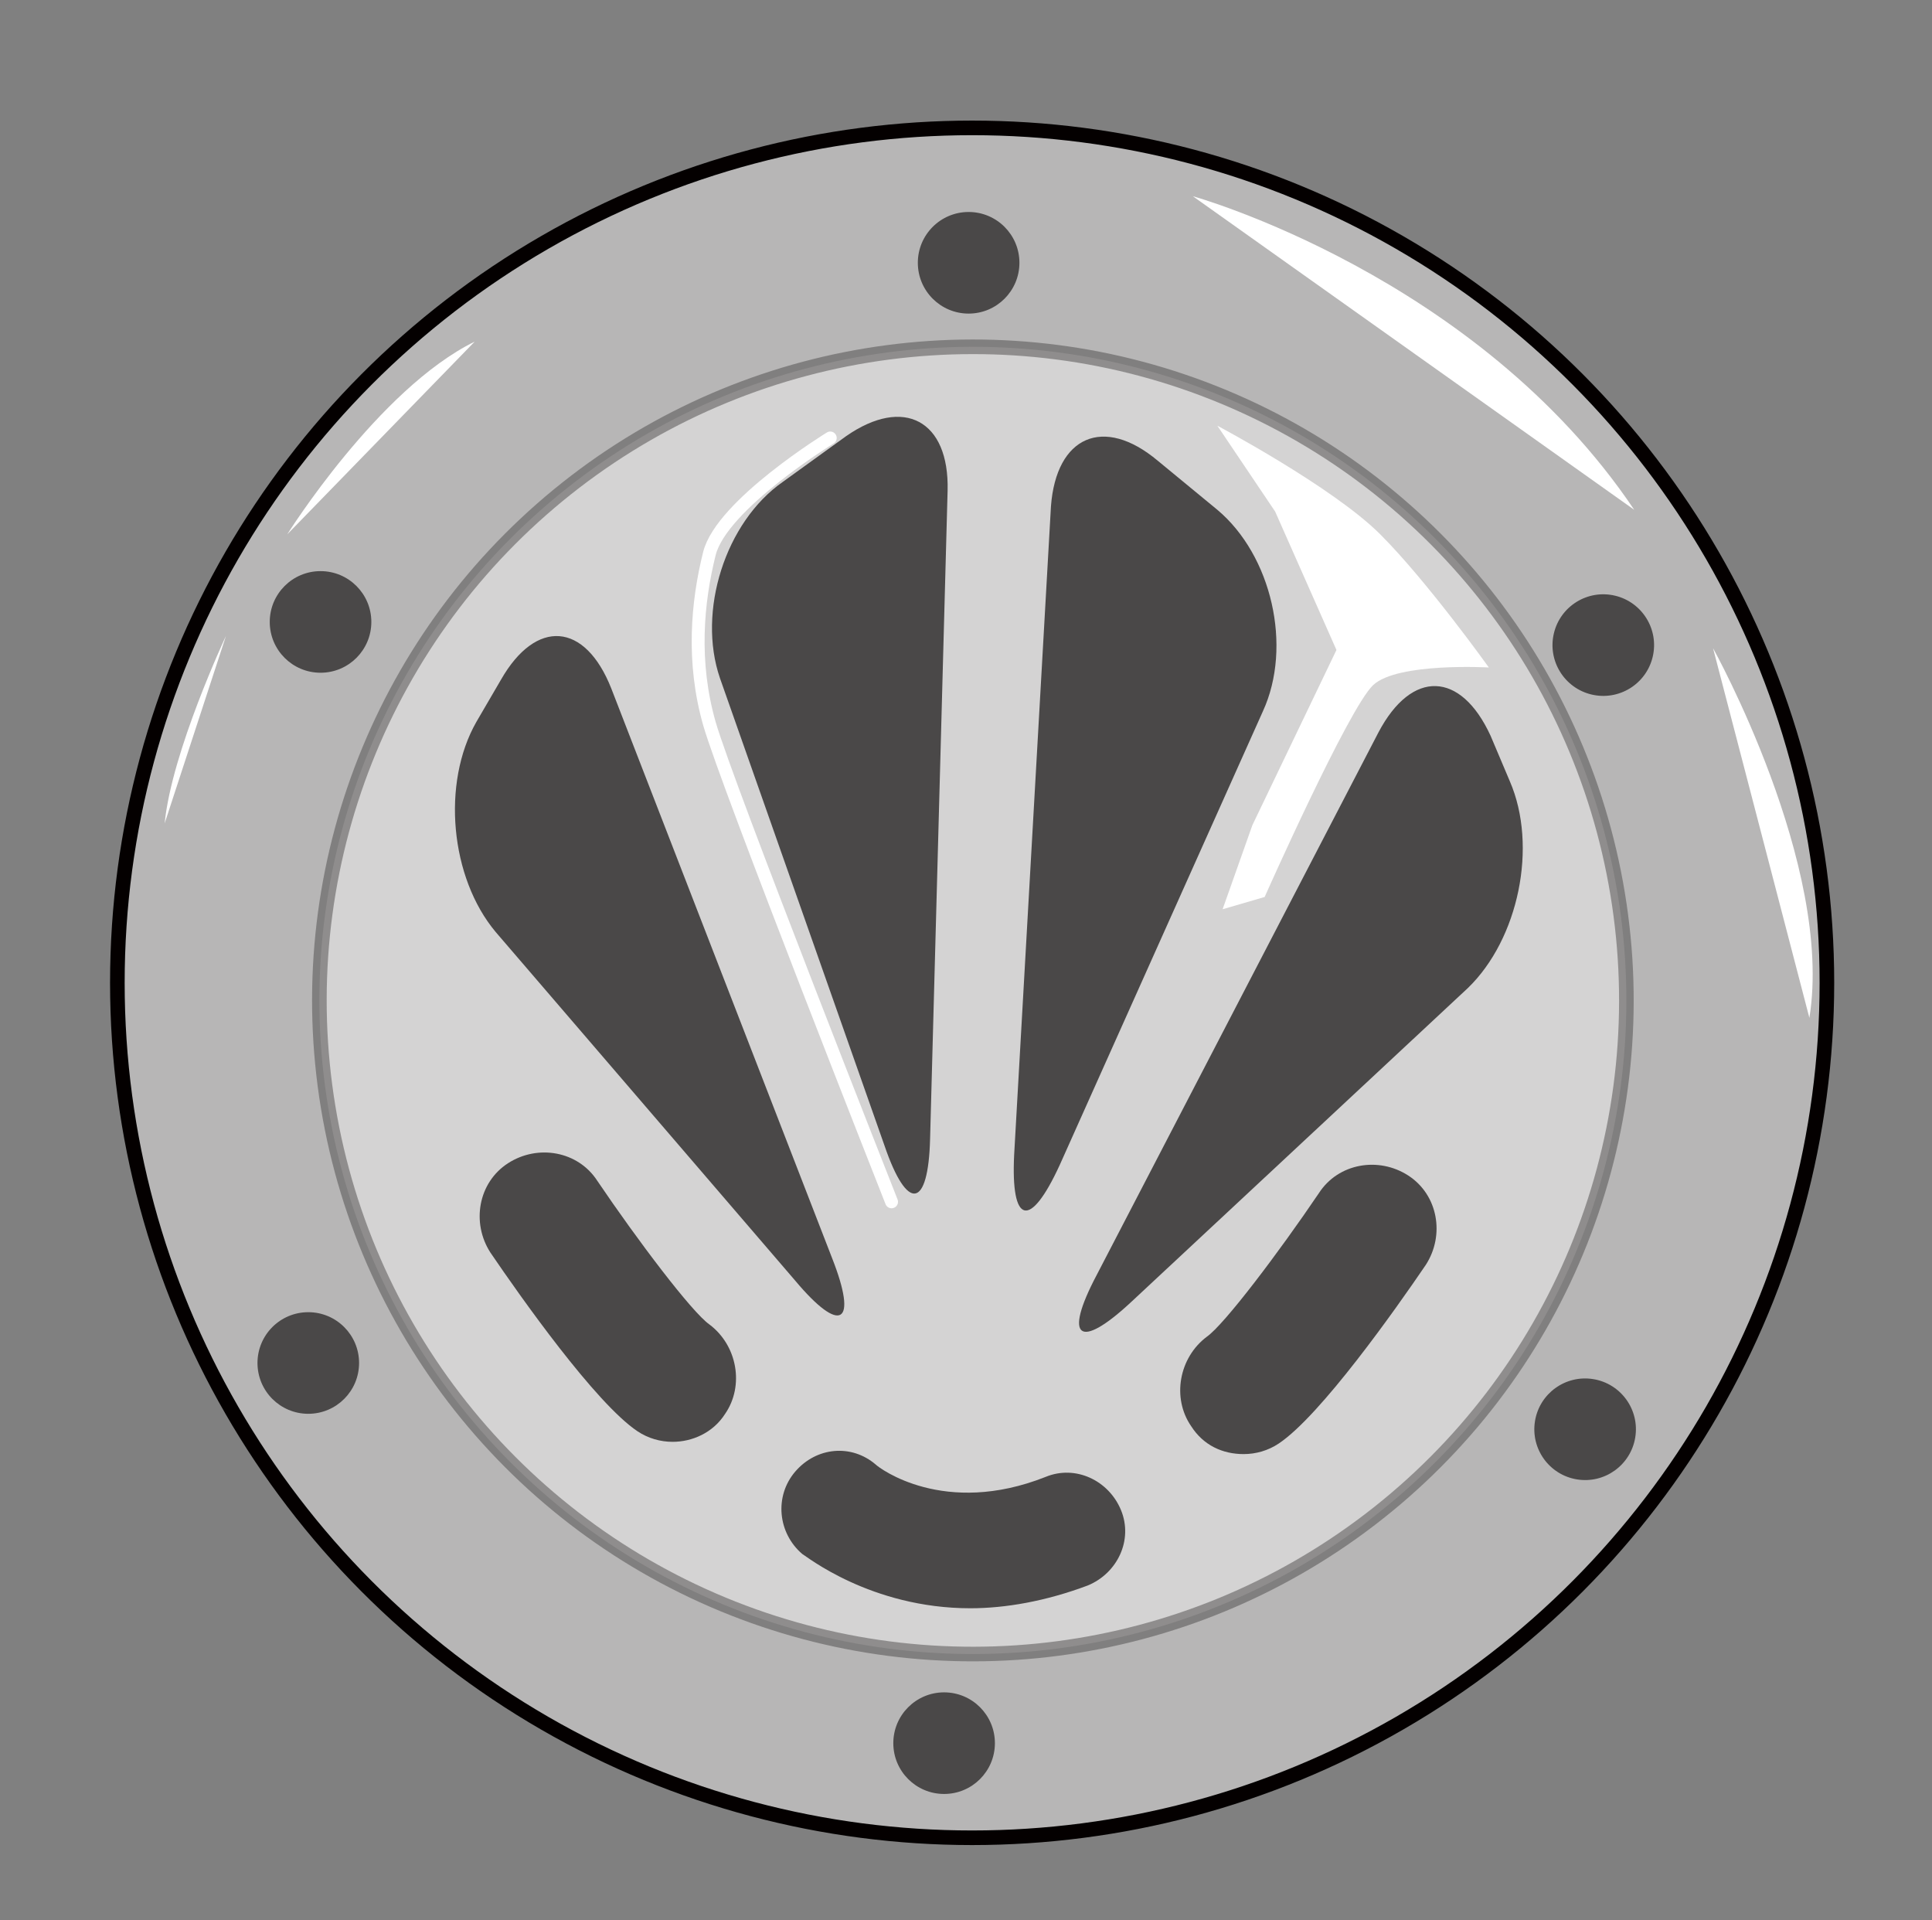
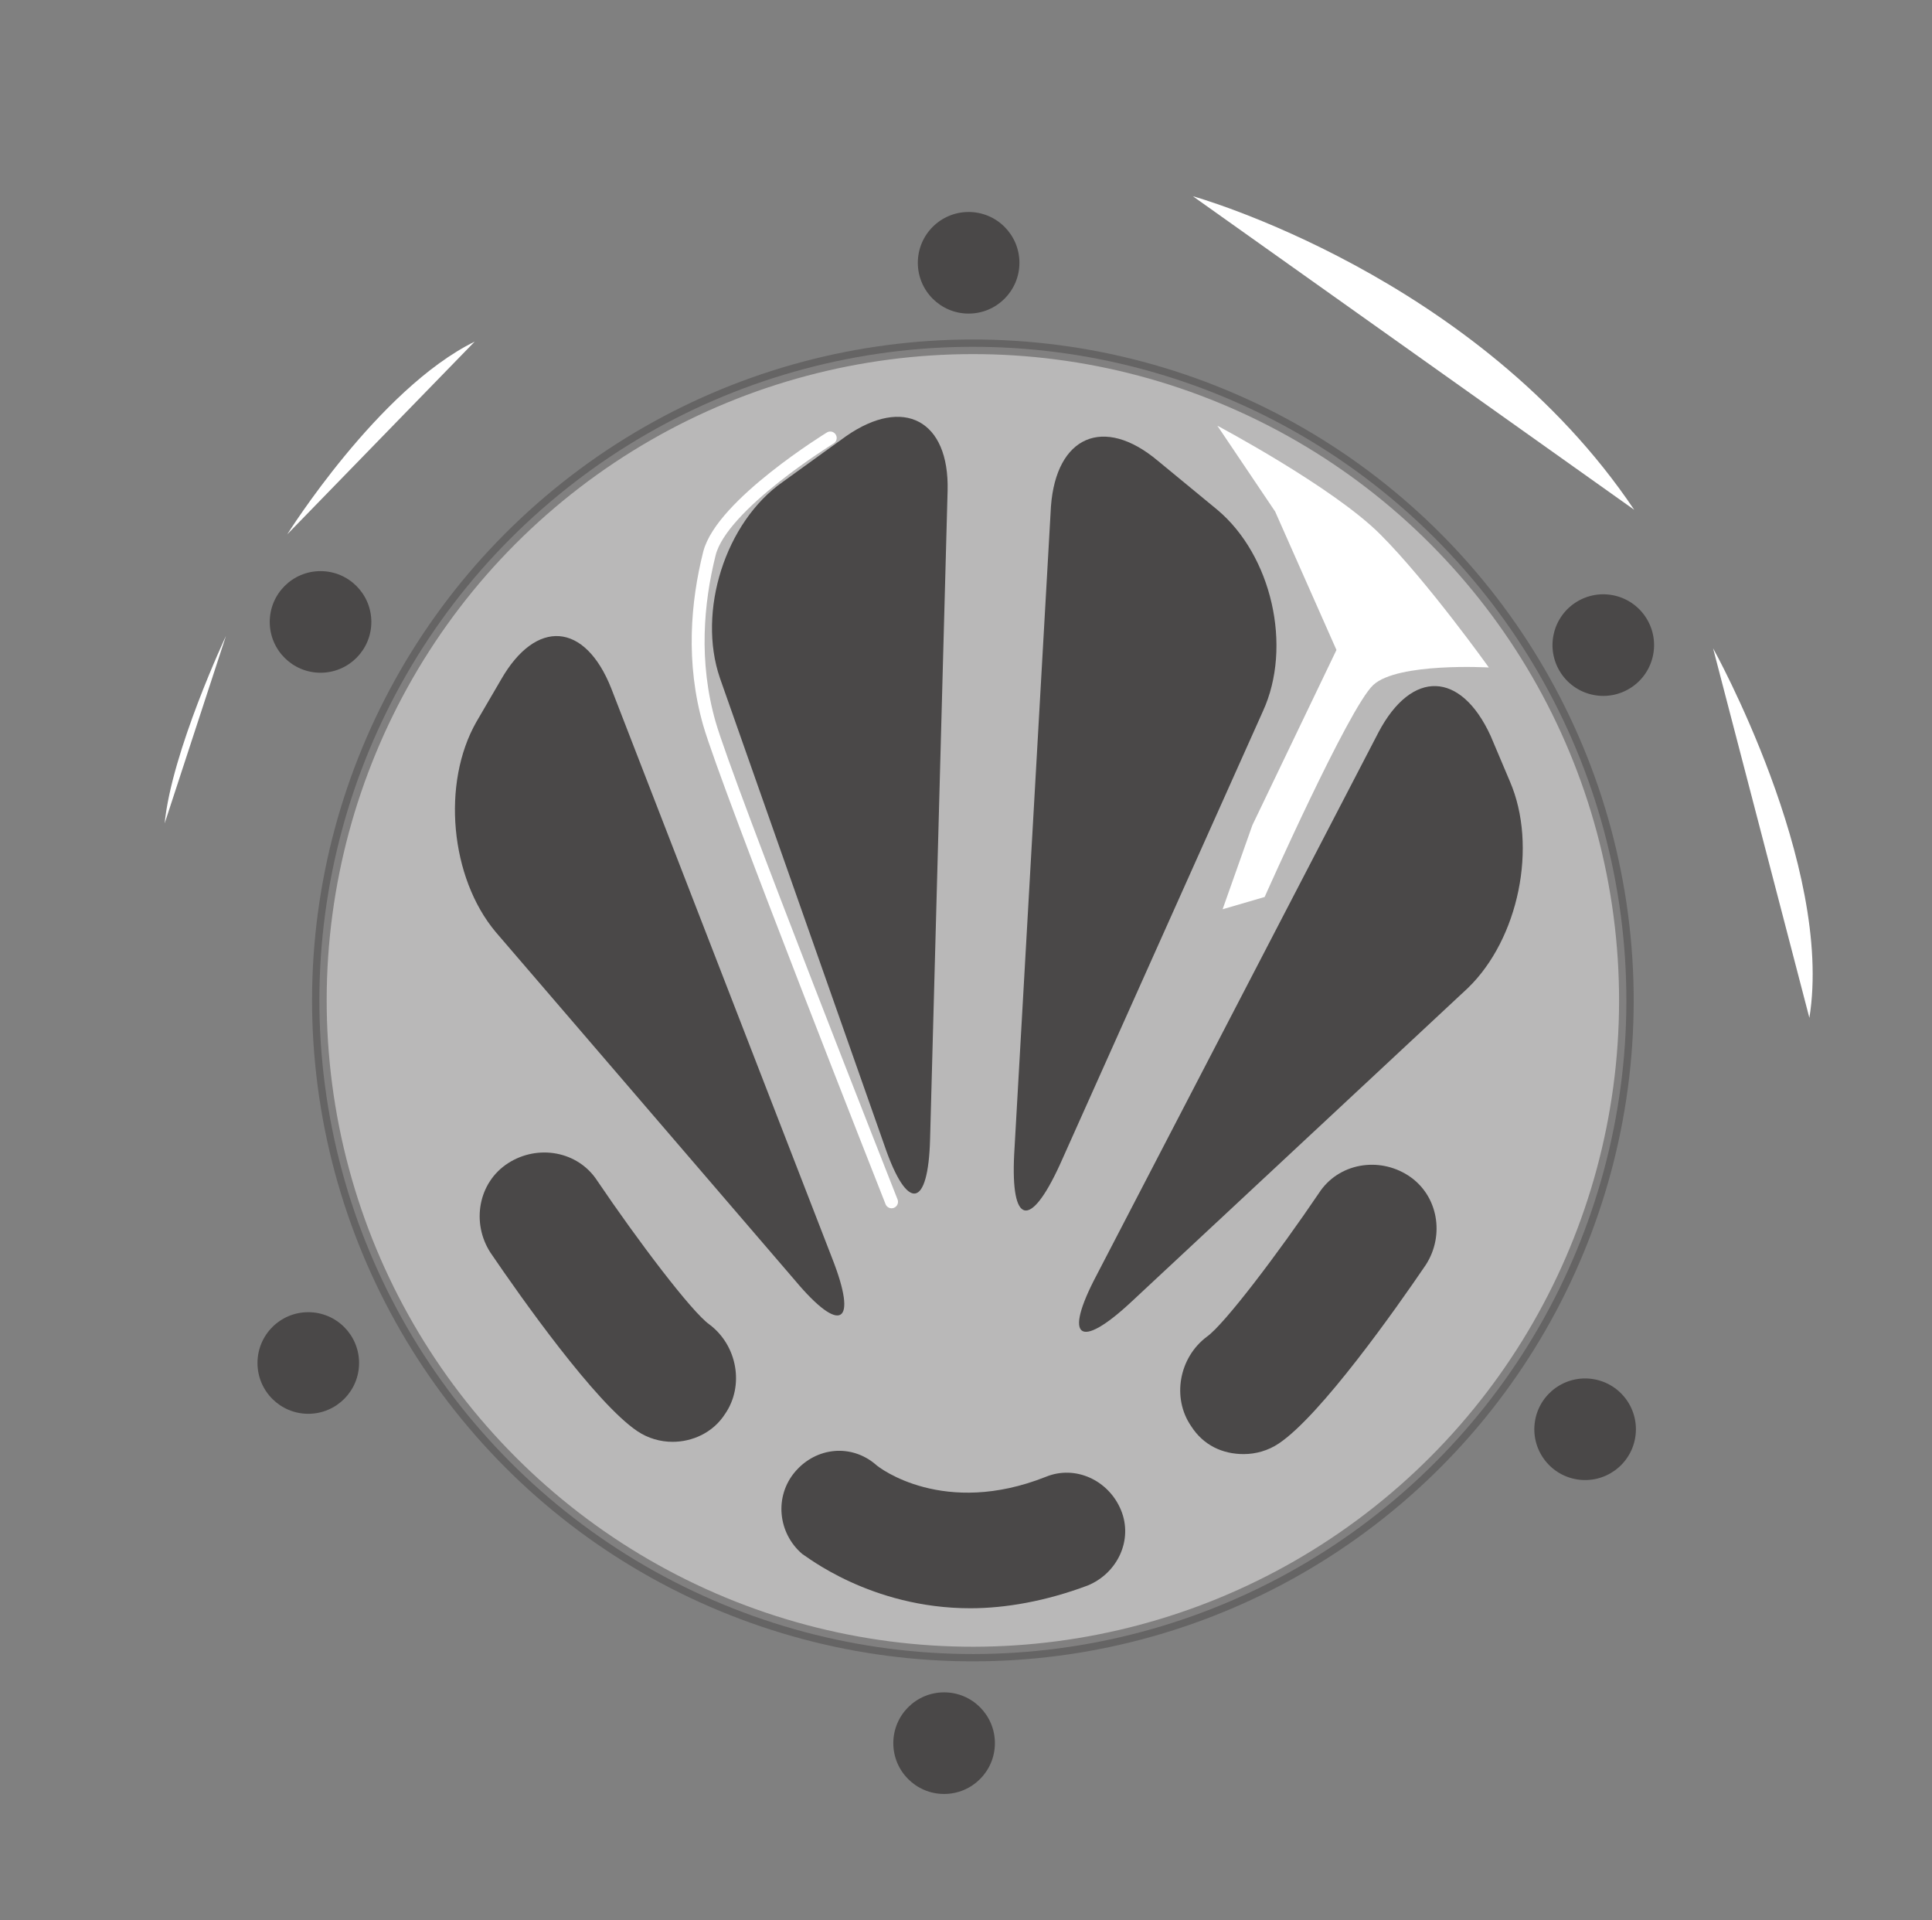
<svg xmlns="http://www.w3.org/2000/svg" version="1.1" id="レイヤー_1" x="0px" y="0px" viewBox="0 0 110.3 109.6" style="enable-background:new 0 0 110.3 109.6;" xml:space="preserve">
  <rect x="0" y="0" width="110.3" height="109.6" fill="#808080" stroke="none" />
  <style type="text/css">
	.st0{fill:#B7B6B6;stroke:#040000;stroke-width:0.834;stroke-miterlimit:10;}
	.st1{opacity:0.5;fill:#F2F0F0;stroke:#4A4848;stroke-width:0.834;stroke-miterlimit:10;enable-background:new    ;}
	.st2{fill:#4A4848;}
	.st3{fill:#FFFFFF;}
	.st4{fill:none;stroke:#FFFFFF;stroke-width:0.736;stroke-linecap:round;stroke-linejoin:round;stroke-miterlimit:10;}
</style>
-   <circle class="st0" cx="55.5" cy="56.1" r="48.8" />
  <ellipse transform="matrix(0.383 -0.924 0.924 0.383 -18.474 86.517)" class="st1" cx="55.5" cy="57.1" rx="37.3" ry="37.3" />
  <g>
    <path class="st2" d="M41.1,38.7c-1.3-3.8,0.3-8.9,3.6-11.2l3.6-2.6c3.3-2.3,5.9-0.9,5.8,3.1l-1,37c-0.1,4-1.3,4.2-2.6,0.4   L41.1,38.7z" />
  </g>
  <g>
    <path class="st2" d="M34.9,39.3c-1.5-3.8-4.3-4-6.3-0.5l-1.4,2.4c-2,3.5-1.5,8.9,1.1,12l17.1,19.9c2.6,3.1,3.6,2.5,2.1-1.3   L34.9,39.3z" />
  </g>
  <g>
    <path class="st2" d="M72.1,40.6c1.7-3.7,0.5-8.9-2.6-11.5l-3.4-2.8c-3.1-2.6-5.8-1.4-6.1,2.6l-2.1,37c-0.2,4,0.9,4.3,2.6,0.6   L72.1,40.6z" />
  </g>
  <g>
    <path class="st2" d="M78.7,41.8c1.9-3.6,4.7-3.5,6.4,0.2l1.1,2.6c1.6,3.7,0.5,9-2.4,11.8L64.6,74.3c-3,2.8-3.9,2.1-2-1.5L78.7,41.8   z" />
  </g>
  <g>
    <path class="st2" d="M31.1,69.5c0,0,5.3,7.8,7.4,9.2" />
    <path class="st2" d="M38.4,82.3c-0.7,0-1.4-0.2-2-0.6C34,80.1,29.7,74,28,71.5c-1.1-1.7-0.7-4,1-5.1s4-0.7,5.1,1   c2.3,3.4,5.4,7.5,6.4,8.2c1.6,1.2,2,3.5,0.9,5.1C40.7,81.8,39.5,82.3,38.4,82.3z" />
  </g>
  <g>
    <path class="st2" d="M78.3,70.2c0,0-5.3,7.8-7.4,9.2" />
    <path class="st2" d="M71,83c0.7,0,1.4-0.2,2-0.6c2.4-1.6,6.7-7.7,8.4-10.2c1.1-1.7,0.7-4-1-5.1s-4-0.7-5.1,1   c-2.3,3.4-5.4,7.5-6.4,8.2c-1.6,1.2-2,3.5-0.9,5.1C68.7,82.5,69.8,83,71,83z" />
  </g>
  <path class="st2" d="M55.4,91.8c-5.7,0-9.4-3-9.6-3.1c-1.4-1.2-1.6-3.3-0.4-4.7s3.2-1.6,4.6-0.4c0.2,0.2,3.9,3,9.7,0.7  c1.7-0.7,3.6,0.2,4.3,1.9c0.7,1.7-0.2,3.6-1.9,4.3C59.7,91.4,57.4,91.8,55.4,91.8z" />
  <circle class="st2" cx="18.3" cy="35.5" r="2.9" />
  <circle class="st2" cx="17.6" cy="77.8" r="2.9" />
  <circle class="st2" cx="53.9" cy="99.5" r="2.9" />
  <ellipse transform="matrix(0.16 -0.987 0.987 0.16 -4.523 157.85)" class="st2" cx="90.5" cy="81.6" rx="2.9" ry="2.9" />
  <ellipse transform="matrix(0.23 -0.973 0.973 0.23 34.682 117.388)" class="st2" cx="91.5" cy="36.8" rx="2.9" ry="2.9" />
  <circle class="st2" cx="55.3" cy="15" r="2.9" />
  <path class="st3" d="M69.5,24.3c0,0,6.6,3.5,9.3,6.2s6.2,7.6,6.2,7.6s-5.2-0.3-6.6,1s-6.2,12.1-6.2,12.1l-2.4,0.7l1.7-4.8l4.8-10  l-3.5-7.9L69.5,24.3z" />
  <path class="st3" d="M68.1,11.2c0,0,16.2,4.5,25.2,17.9" />
  <path class="st3" d="M97.8,37c0,0,6.9,12.4,5.5,21.1" />
  <path class="st3" d="M12.9,36.3c0,0-3.1,6.6-3.5,10.7" />
  <path class="st3" d="M16.4,30.5c0,0,5.2-8.3,10.7-11" />
  <path class="st4" d="M47.4,25c0,0-6.2,3.8-6.9,6.6c-0.7,2.8-1,6.2,0,9.7s10.4,27.3,10.4,27.3" />
</svg>